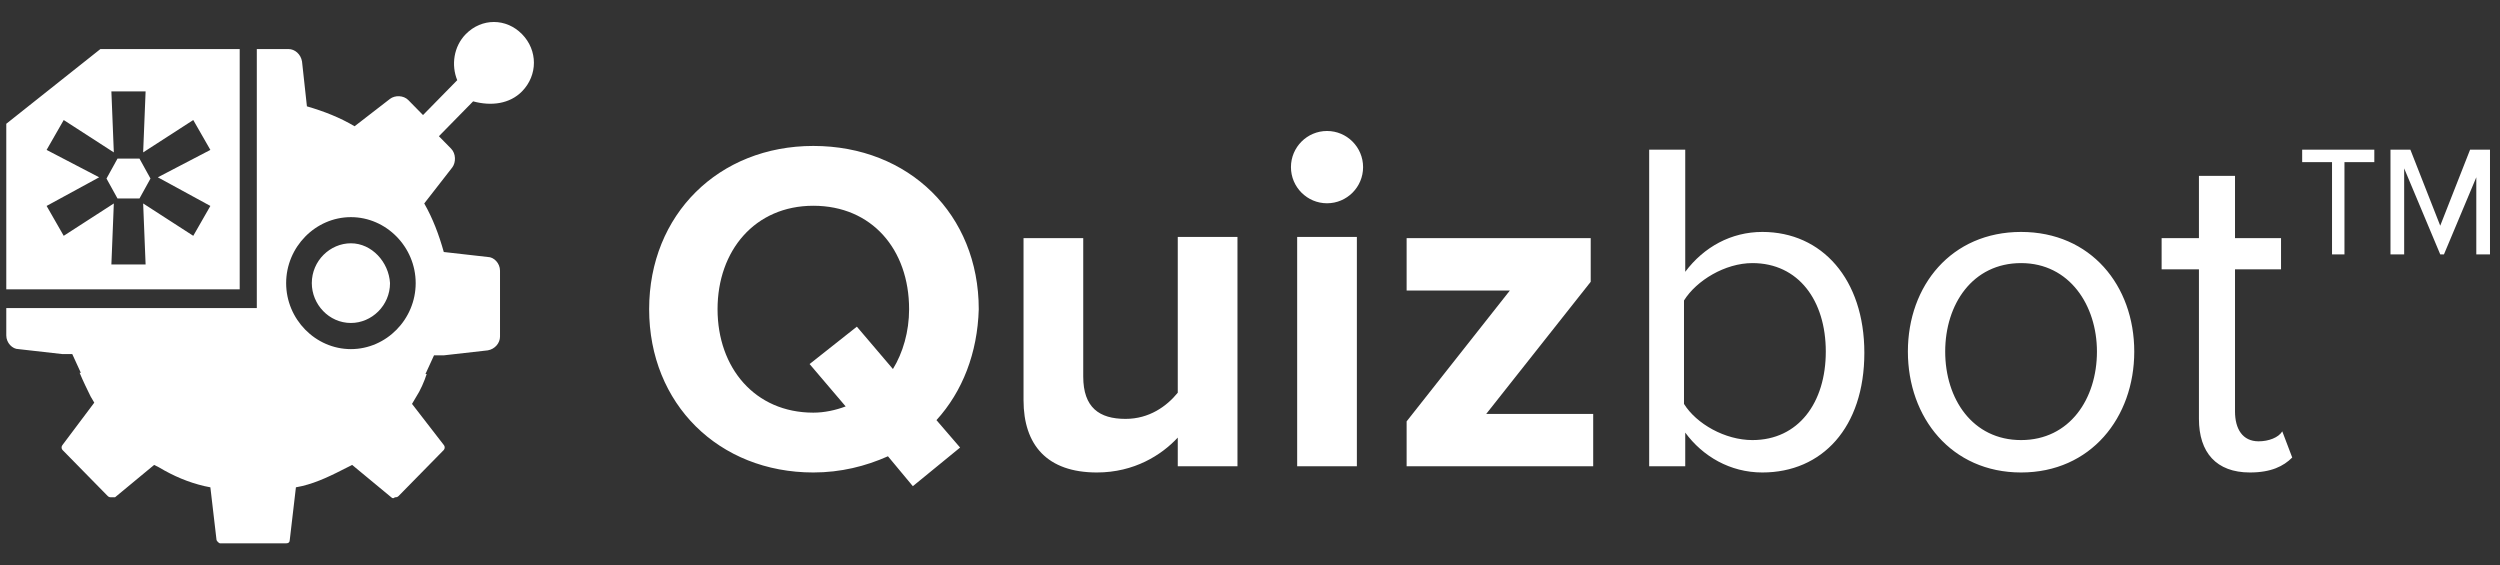
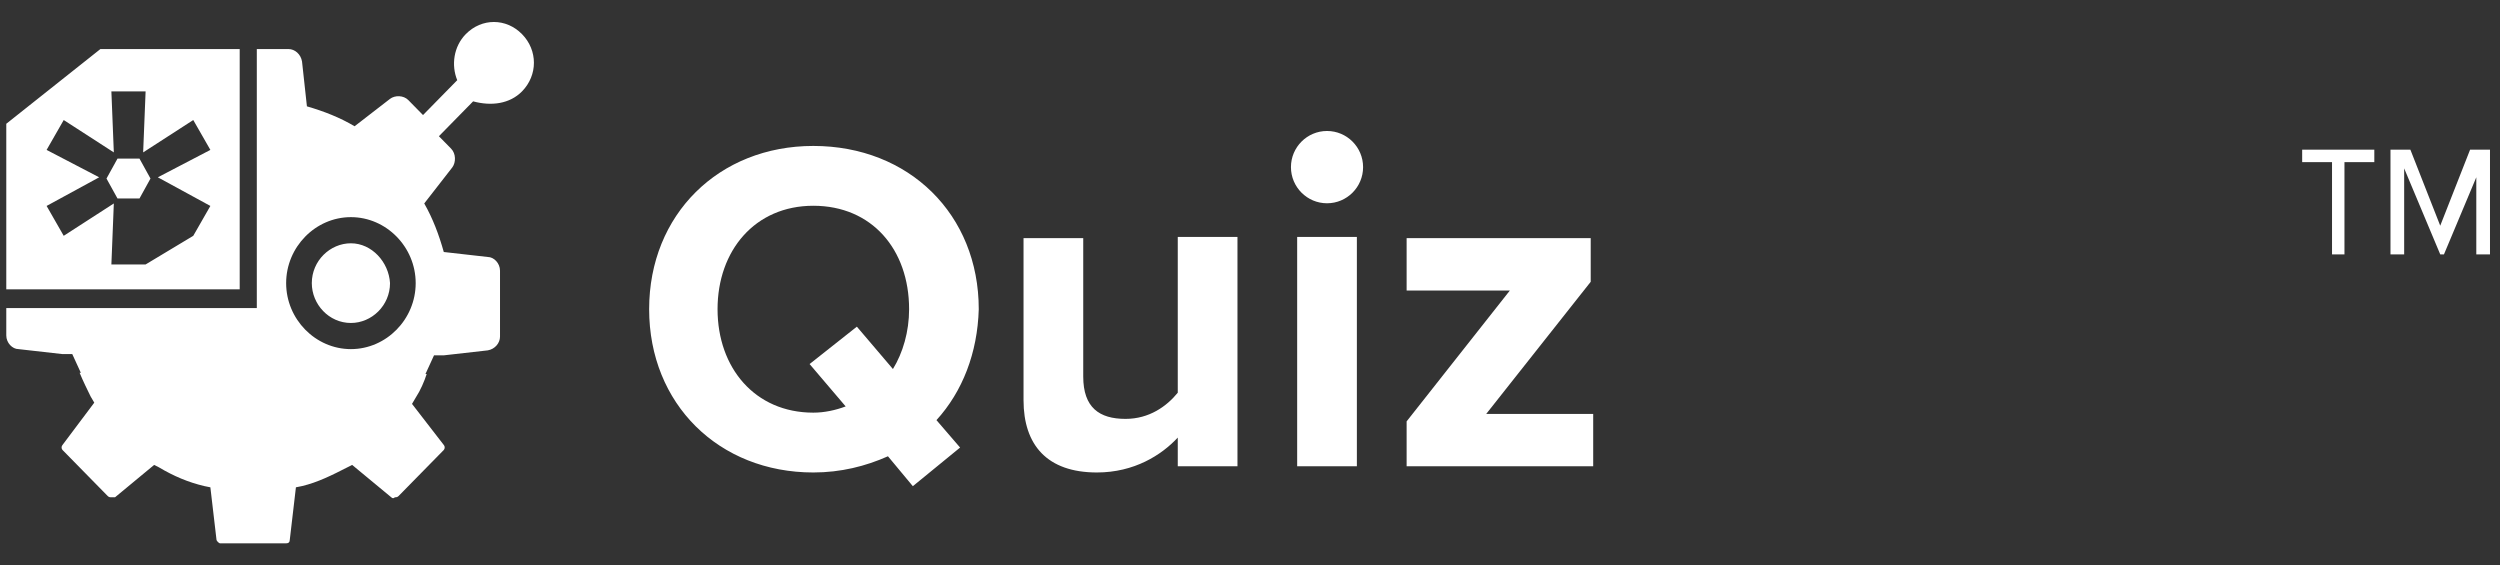
<svg xmlns="http://www.w3.org/2000/svg" width="398" height="90" viewBox="0 0 398 90">
  <rect x="0" y="0" width="398" height="90" fill="#333333" stroke="none" />
  <g fill="#FFFFFF" transform="translate(1 3.5)">
    <g transform="translate(102 17)">
      <path d="M46.085 46.385L49.847 50.75 42.323 56.901 38.362 52.139C34.798 53.726 30.838 54.718 26.482 54.718 11.432 54.718.344 43.805.344 28.726.344 13.646 11.432 2.734 26.482 2.734 41.729 2.734 52.818 13.646 52.818 28.726 52.62 35.67 50.243 41.821 46.085 46.385zM31.63 44.202L25.888 37.456 33.412 31.504 39.155 38.25C40.739 35.67 41.729 32.297 41.729 28.726 41.729 19.202 35.788 12.257 26.482 12.257 17.175 12.257 11.234 19.4 11.234 28.726 11.234 38.051 17.175 45.194 26.482 45.194 28.264 45.194 30.046 44.797 31.63 44.202zM84.5 49.163C81.926 51.94 77.569 54.718 71.629 54.718 63.708 54.718 59.946 50.353 59.946 43.21L59.946 17.416 69.451 17.416 69.451 39.44C69.451 44.401 72.025 46.186 76.183 46.186 79.946 46.186 82.718 44.202 84.5 42.02L84.5 17.218 94.005 17.218 94.005 53.726 84.5 53.726 84.5 49.163zM102.519 6.107C102.519 2.932 105.094.353 108.262.353 111.43.353 114.004 2.932 114.004 6.107 114.004 9.281 111.43 11.861 108.262 11.861 105.094 11.861 102.519 9.281 102.519 6.107zM103.509 17.218L113.014 17.218 113.014 53.726 103.509 53.726 103.509 17.218z" />
      <polygon points="120.935 46.583 137.37 25.75 120.935 25.75 120.935 17.416 150.241 17.416 150.241 24.361 133.608 45.393 150.637 45.393 150.637 53.726 120.935 53.726 120.935 46.583" />
      <g transform="translate(159.35 2.932)">
-         <path d="M.198.397L5.94.397 5.94 19.841C8.911 15.873 13.267 13.492 18.217 13.492 27.722 13.492 34.455 21.032 34.455 32.738 34.455 44.643 27.722 51.786 18.217 51.786 13.069 51.786 8.713 49.207 5.94 45.437L5.94 50.794.198 50.794.198.397zM16.633 46.628C23.96 46.628 28.316 40.675 28.316 32.54 28.316 24.405 23.96 18.453 16.633 18.453 12.277 18.453 7.723 21.23 5.742 24.405L5.742 40.873C7.723 44.048 12.277 46.628 16.633 46.628zM41.385 32.54C41.385 22.024 48.316 13.492 59.405 13.492 70.493 13.492 77.424 22.024 77.424 32.54 77.424 43.056 70.493 51.786 59.405 51.786 48.316 51.786 41.385 43.056 41.385 32.54zM71.483 32.54C71.483 25.199 67.127 18.453 59.405 18.453 51.682 18.453 47.326 25 47.326 32.54 47.326 40.08 51.682 46.628 59.405 46.628 67.127 46.628 71.483 40.08 71.483 32.54zM87.721 43.254L87.721 19.445 81.78 19.445 81.78 14.484 87.721 14.484 87.721 4.564 93.463 4.564 93.463 14.484 100.79 14.484 100.79 19.445 93.463 19.445 93.463 42.064C93.463 44.842 94.651 46.826 97.225 46.826 98.81 46.826 100.394 46.231 100.988 45.239L102.572 49.405C101.186 50.794 99.206 51.786 95.839 51.786 90.493 51.786 87.721 48.612 87.721 43.254z" />
-       </g>
+         </g>
      <path d="M270.436,19.996 L268.258,19.996 L268.258,5.313 L263.506,5.313 L263.506,3.329 L274.991,3.329 L274.991,5.313 L270.238,5.313 L270.238,19.996 L270.436,19.996 Z M291.822,6.305 L286.079,19.996 L285.485,19.996 L279.743,6.305 L279.743,19.996 L277.565,19.996 L277.565,3.329 L280.733,3.329 L285.485,15.432 L290.238,3.329 L293.406,3.329 L293.406,19.996 L291.228,19.996 L291.228,6.305 L291.822,6.305 Z" />
    </g>
-     <path d="M54.865,52.079 C49.223,52.079 44.554,47.322 44.554,41.574 C44.554,35.826 49.223,31.069 54.865,31.069 C60.507,31.069 65.177,35.826 65.177,41.574 C65.177,47.322 60.507,52.079 54.865,52.079 Z M82.103,11.05 C84.632,8.473 84.632,4.509 82.103,1.933 C79.574,-0.644 75.683,-0.644 73.153,1.933 C71.208,3.915 70.819,6.888 71.792,9.266 L66.344,14.816 L64.009,12.438 C63.231,11.645 61.869,11.645 61.091,12.239 L55.449,16.6 C53.114,15.213 50.585,14.221 47.861,13.429 L47.083,6.293 C46.888,5.104 45.915,4.311 44.943,4.311 L39.884,4.311 L39.884,11.05 L39.884,45.539 L0,45.539 L0,49.899 C0,51.088 0.973,52.079 1.946,52.079 L8.95,52.872 L10.506,52.872 L11.868,55.845 L11.673,55.845 C12.257,57.233 12.841,58.422 13.424,59.611 L14.008,60.602 L8.95,67.341 C8.755,67.54 8.755,67.936 8.95,68.134 L16.148,75.468 C16.343,75.666 16.537,75.666 16.732,75.666 C16.926,75.666 17.121,75.666 17.316,75.666 L23.541,70.513 L24.32,70.909 C26.654,72.297 28.989,73.288 31.518,73.882 L32.491,74.081 L33.464,82.405 C33.464,82.604 33.853,83 34.047,83 L34.242,83 L44.359,83 L44.554,83 C44.943,83 45.137,82.802 45.137,82.405 L46.11,74.081 L47.083,73.882 C49.612,73.288 51.947,72.099 54.281,70.909 L55.06,70.513 L61.285,75.666 C61.48,75.864 61.675,75.864 61.869,75.666 C62.064,75.666 62.258,75.666 62.453,75.468 L69.651,68.134 C69.846,67.936 69.846,67.54 69.651,67.341 L64.593,60.801 L65.177,59.81 C65.955,58.62 66.539,57.233 66.928,56.044 L66.733,56.044 L68.095,53.07 L69.651,53.07 L76.655,52.278 C77.823,52.079 78.601,51.088 78.601,50.097 L78.601,39.592 C78.601,38.403 77.628,37.412 76.655,37.412 L69.651,36.619 C68.873,33.844 67.9,31.267 66.539,28.889 L71.013,23.141 C71.597,22.348 71.597,20.961 70.819,20.168 L68.873,18.186 L74.321,12.636 C77.239,13.429 80.157,13.032 82.103,11.05 Z M54.865,35.232 C51.558,35.232 48.639,38.007 48.639,41.574 C48.639,44.944 51.363,47.917 54.865,47.917 C58.173,47.917 61.091,45.142 61.091,41.574 C60.896,38.205 58.173,35.232 54.865,35.232 Z M24.125,24.727 L32.491,20.366 L29.767,15.609 L21.79,20.762 L22.18,11.05 L16.732,11.05 L17.121,20.762 L9.144,15.609 L6.42,20.366 L14.786,24.727 L6.42,29.285 L9.144,34.042 L17.121,28.889 L16.732,38.601 L22.18,38.601 L21.79,28.889 L29.767,34.042 L32.491,29.285 L24.125,24.727 Z M37.16,42.565 L0,42.565 L0,16.204 L14.981,4.311 L37.16,4.311 L37.16,42.565 Z M21.207,21.753 L22.958,24.925 L21.207,28.096 L17.705,28.096 L15.954,24.925 L17.705,21.753 L21.207,21.753 Z" />
+     <path d="M54.865,52.079 C49.223,52.079 44.554,47.322 44.554,41.574 C44.554,35.826 49.223,31.069 54.865,31.069 C60.507,31.069 65.177,35.826 65.177,41.574 C65.177,47.322 60.507,52.079 54.865,52.079 Z M82.103,11.05 C84.632,8.473 84.632,4.509 82.103,1.933 C79.574,-0.644 75.683,-0.644 73.153,1.933 C71.208,3.915 70.819,6.888 71.792,9.266 L66.344,14.816 L64.009,12.438 C63.231,11.645 61.869,11.645 61.091,12.239 L55.449,16.6 C53.114,15.213 50.585,14.221 47.861,13.429 L47.083,6.293 C46.888,5.104 45.915,4.311 44.943,4.311 L39.884,4.311 L39.884,11.05 L39.884,45.539 L0,45.539 L0,49.899 C0,51.088 0.973,52.079 1.946,52.079 L8.95,52.872 L10.506,52.872 L11.868,55.845 L11.673,55.845 C12.257,57.233 12.841,58.422 13.424,59.611 L14.008,60.602 L8.95,67.341 C8.755,67.54 8.755,67.936 8.95,68.134 L16.148,75.468 C16.343,75.666 16.537,75.666 16.732,75.666 C16.926,75.666 17.121,75.666 17.316,75.666 L23.541,70.513 L24.32,70.909 C26.654,72.297 28.989,73.288 31.518,73.882 L32.491,74.081 L33.464,82.405 C33.464,82.604 33.853,83 34.047,83 L34.242,83 L44.359,83 L44.554,83 C44.943,83 45.137,82.802 45.137,82.405 L46.11,74.081 L47.083,73.882 C49.612,73.288 51.947,72.099 54.281,70.909 L55.06,70.513 L61.285,75.666 C61.48,75.864 61.675,75.864 61.869,75.666 C62.064,75.666 62.258,75.666 62.453,75.468 L69.651,68.134 C69.846,67.936 69.846,67.54 69.651,67.341 L64.593,60.801 L65.177,59.81 C65.955,58.62 66.539,57.233 66.928,56.044 L66.733,56.044 L68.095,53.07 L69.651,53.07 L76.655,52.278 C77.823,52.079 78.601,51.088 78.601,50.097 L78.601,39.592 C78.601,38.403 77.628,37.412 76.655,37.412 L69.651,36.619 C68.873,33.844 67.9,31.267 66.539,28.889 L71.013,23.141 C71.597,22.348 71.597,20.961 70.819,20.168 L68.873,18.186 L74.321,12.636 C77.239,13.429 80.157,13.032 82.103,11.05 Z M54.865,35.232 C51.558,35.232 48.639,38.007 48.639,41.574 C48.639,44.944 51.363,47.917 54.865,47.917 C58.173,47.917 61.091,45.142 61.091,41.574 C60.896,38.205 58.173,35.232 54.865,35.232 Z M24.125,24.727 L32.491,20.366 L29.767,15.609 L21.79,20.762 L22.18,11.05 L16.732,11.05 L17.121,20.762 L9.144,15.609 L6.42,20.366 L14.786,24.727 L6.42,29.285 L9.144,34.042 L17.121,28.889 L16.732,38.601 L22.18,38.601 L29.767,34.042 L32.491,29.285 L24.125,24.727 Z M37.16,42.565 L0,42.565 L0,16.204 L14.981,4.311 L37.16,4.311 L37.16,42.565 Z M21.207,21.753 L22.958,24.925 L21.207,28.096 L17.705,28.096 L15.954,24.925 L17.705,21.753 L21.207,21.753 Z" />
  </g>
</svg>